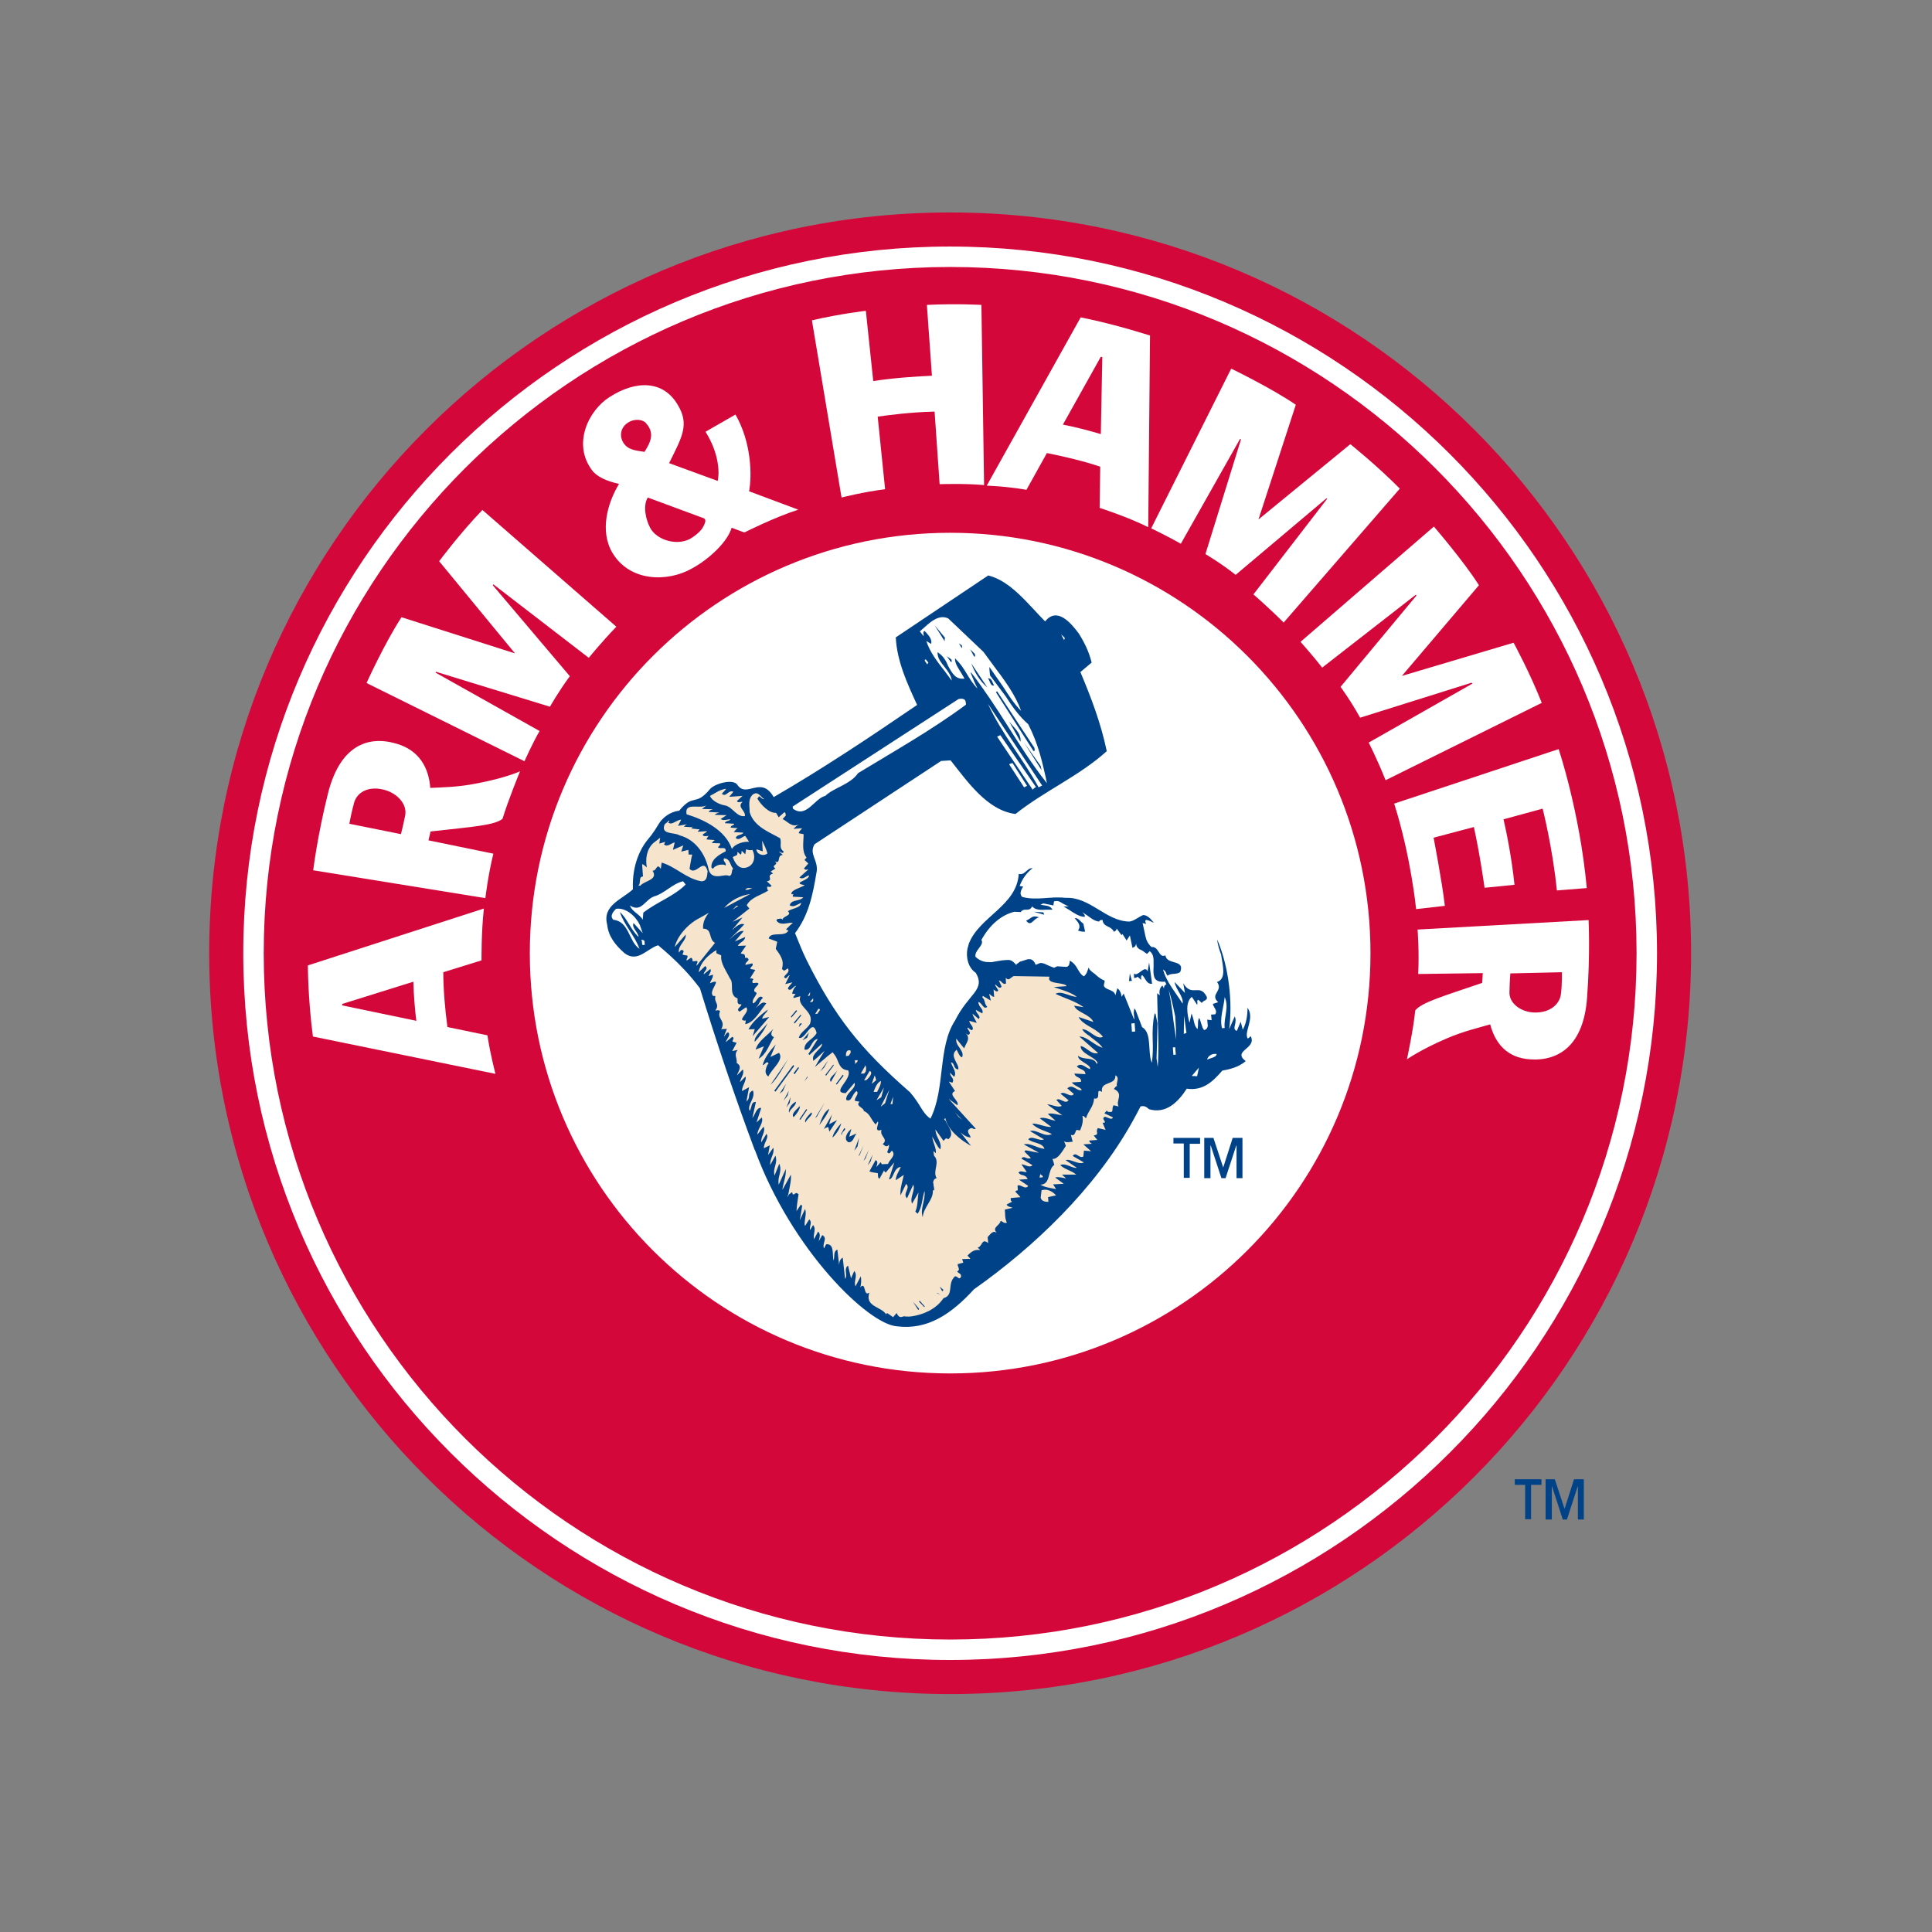
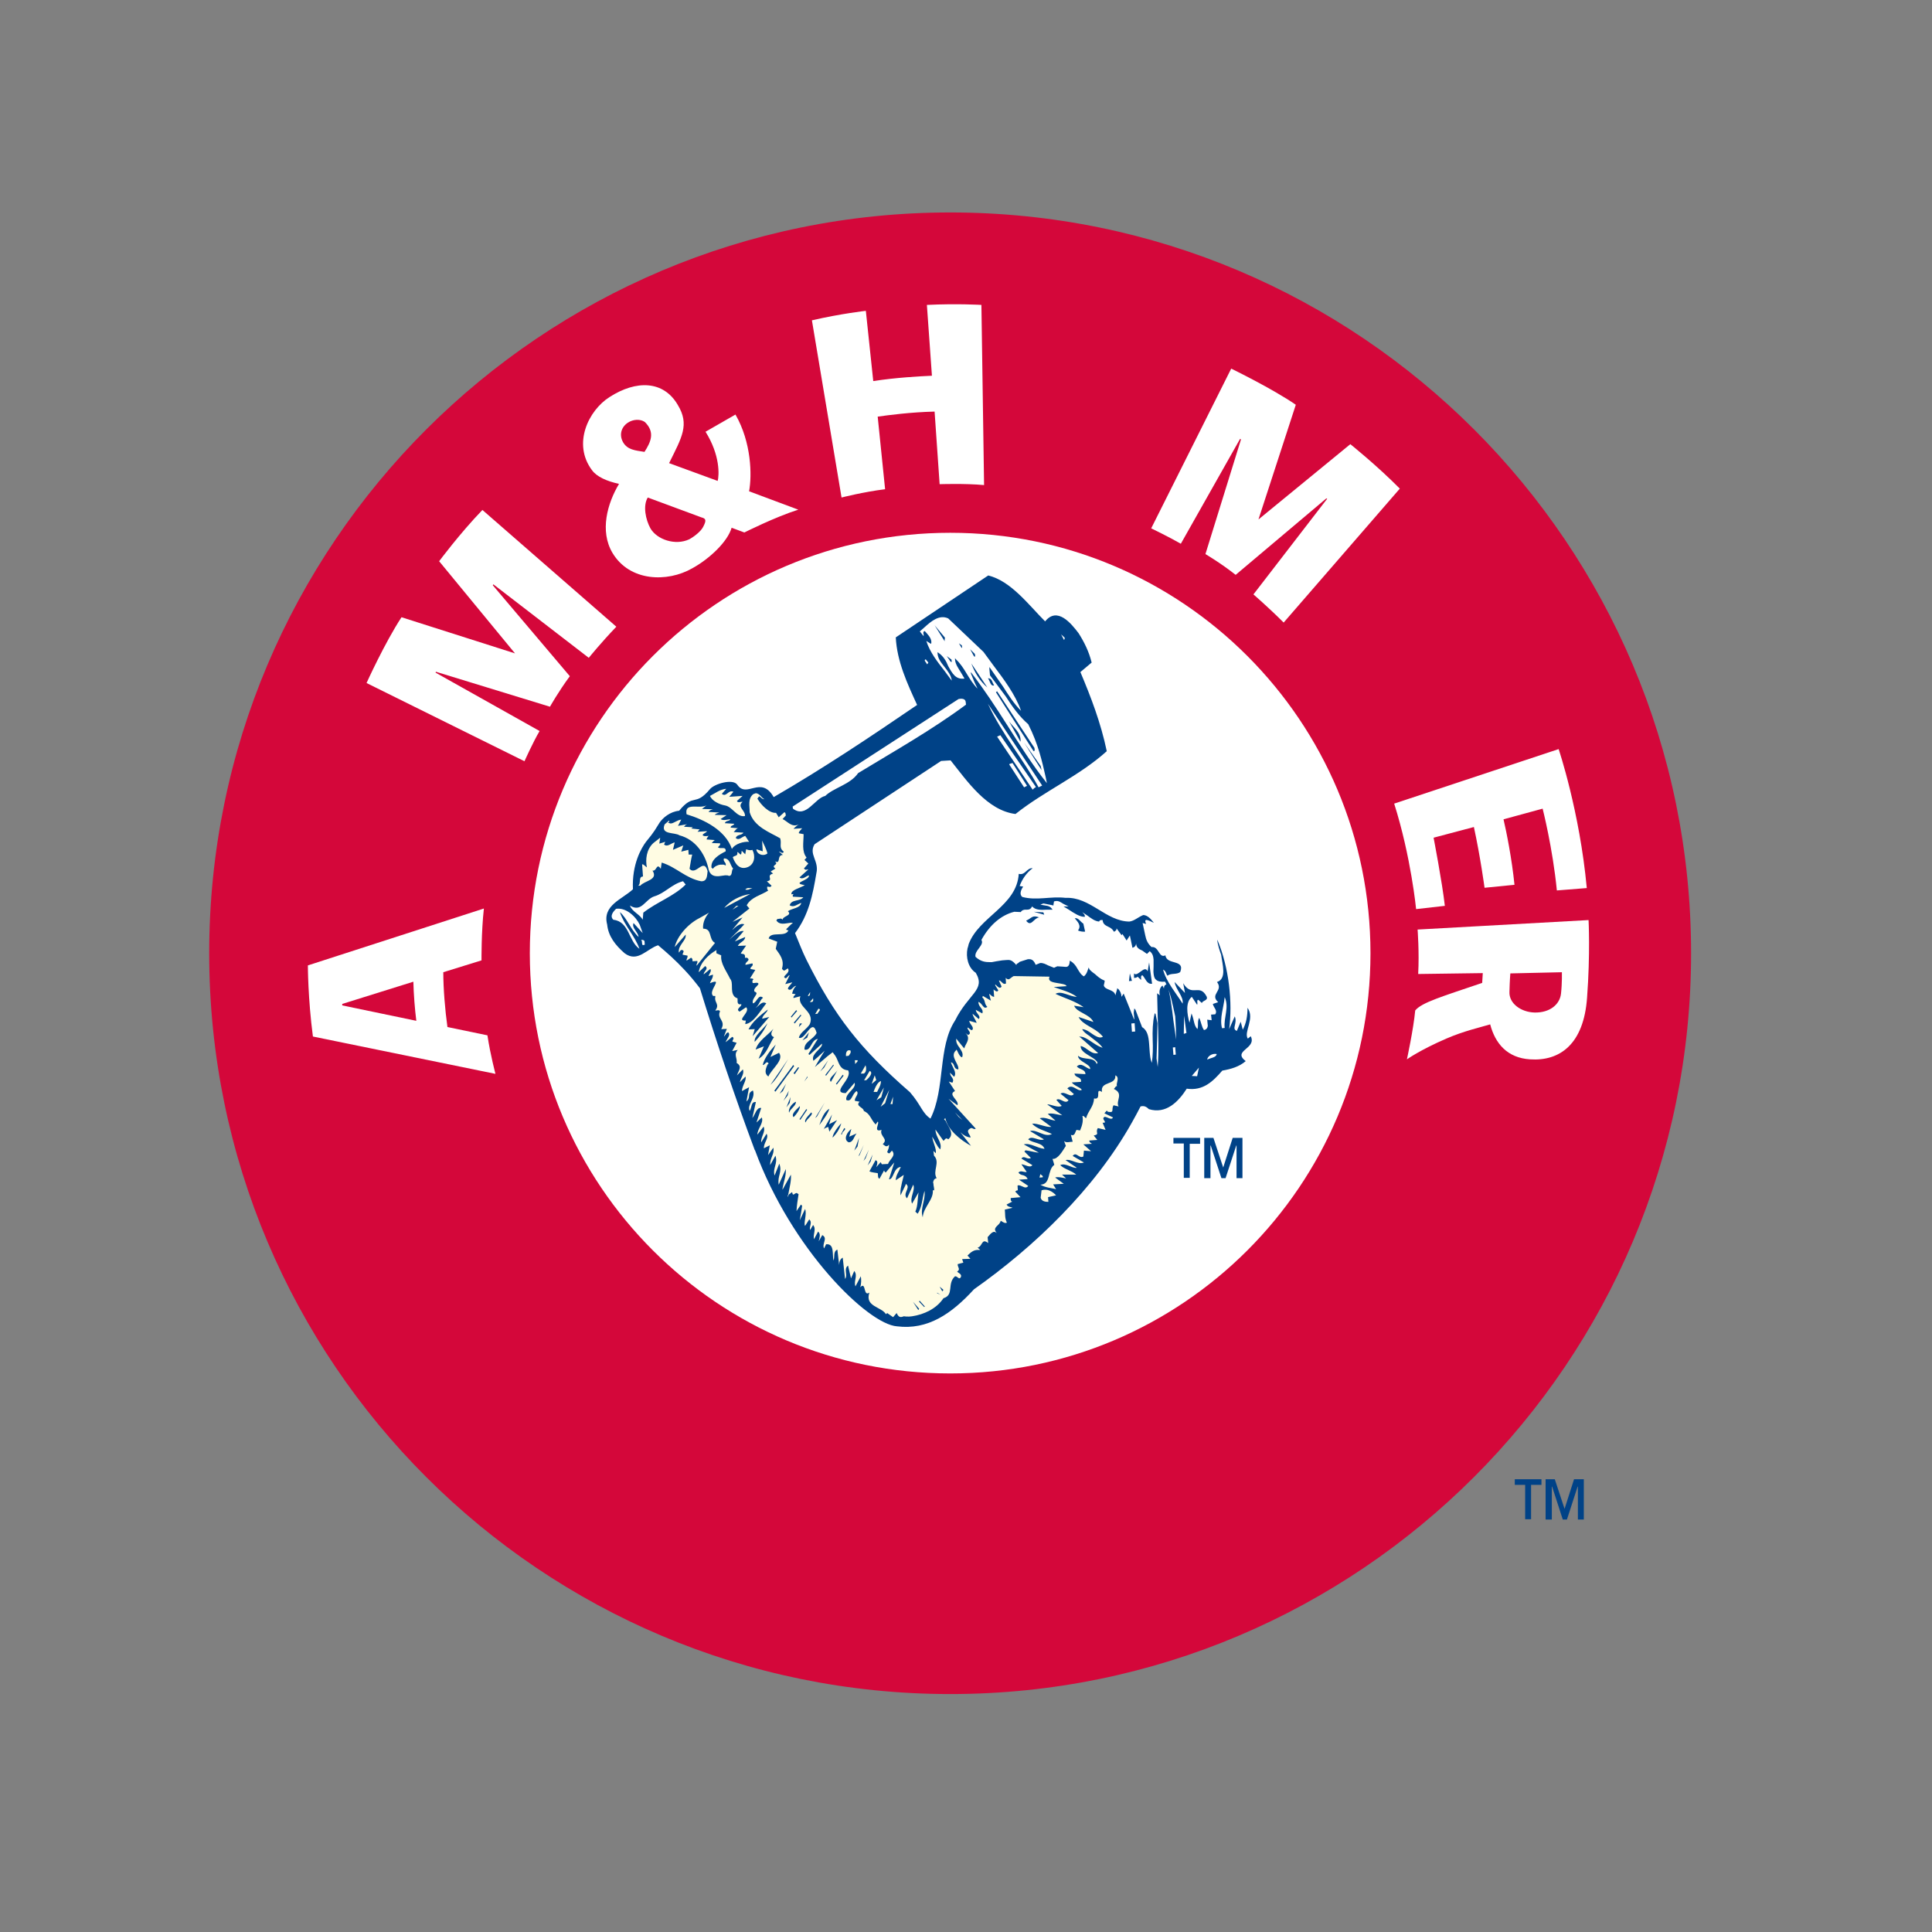
<svg xmlns="http://www.w3.org/2000/svg" xml:space="preserve" style="enable-background:new 0 0 652 652;" viewBox="0 0 652 652" y="0px" x="0px" id="layer" version="1.1">
  <rect x="0" y="0" width="652" height="652" fill="#808080" stroke="none" />
  <style type="text/css">
	.st0{fill:#D4073A;}
	.st1{fill:#FFFFFF;}
	.st2{fill:#FFFCE3;}
	.st3{fill:#F6E5CC;}
	.st4{fill:#004287;}
</style>
  <g>
    <g>
      <path d="M570.7,321.7c0,138-112,250-250,250c-138.1,0-250.1-111.9-250.1-250c0-138.1,112-250,250.1-250    C458.7,71.7,570.7,183.6,570.7,321.7" class="st0" />
      <path d="M462.5,321.7c0-78.3-63.5-141.9-141.8-141.9c-78.4,0-141.9,63.5-141.9,141.9c0,78.3,63.4,141.8,141.9,141.8    C399,463.5,462.5,400,462.5,321.7" class="st1" />
-       <path d="M320.7,553.3C192.9,553.3,89,449.4,89,321.7C89,194,192.9,90.1,320.7,90.1c127.7,0,231.6,103.9,231.6,231.6    C552.3,449.4,448.4,553.3,320.7,553.3 M320.6,83.2c-131.5,0-238.5,107-238.5,238.5c0,131.5,107,238.5,238.5,238.5    c131.5,0,238.6-106.9,238.6-238.5C559.2,190.2,452.1,83.2,320.6,83.2" class="st1" />
      <path d="M371.4,337.6c-6.9-7-14.3-8.8-16.6-9.4c-2.4-0.5-11.2-1.2-14.3-0.7c-3.1,0.4-7.7,1.8-8.5,3.9    c-0.6,1.7-1.3,4-3.2,6.2c-1.5,1.8-3.7,4.5-5.3,7.7c-3,4.5-3.6,10-4.3,16.1c-0.7,5.7-1,12.1-3.6,17.2l-1,2l-1.8-1.2    c-2-1.4-2.9-2.9-4-4.7l-3.3-4.6c-16.9-14.7-25.6-25.6-35.1-44.9l-3.7-8.8v-1c4.3-5.9,6.3-12.6,7.4-20c0.4-1.4,0-3.1-0.4-4.4    c-0.7-1.8-1.2-4-0.6-6.8c0,0,0-1.4,0-1.8c0-0.4-0.3-2-0.6-2.5c-0.5-0.8-3.5-4.2-6.4-6.4c-1.6-1.4-2.8-1.6-3.5-1.9l-1.8-0.2    l-0.9-0.9c-1.6-2.9-3.7-4.3-5.7-3.3c-2.2,1.1-5,0.7-5.7-0.3c-0.8-0.8-2.1-1.6-3.2-1.4c-2,0.1-4.4,0.9-5.2,1.8    c-2.7,3.2-4.4,4.1-6.3,4.3c-1.2,0.1-2.2,0.6-2.9,1.9l-0.8,1.6l-1.3,0.1c-2.7,0.3-4.2,1.9-4.8,3l-0.7,1.7l-4.4,5.3    c-1.2,1.7-4.3,7.5-3.9,15.4l0.7,0.8l4.7-1.8l6.5-3.2c0.1-0.3,3.8-1.4,5.7,1.4c1.1,2.4,2.1,3,5.4,5.8c1.7,1.3-11.3,11.2-11.3,11.2    l-1.4,4.6c3,2.5,4.1,3.6,7.1,6.8l5.6,6.7v0.3c5.7,18.6,11.9,36.9,18.5,54.5c12.3,33.2,37.4,57.7,46.3,58.3c8.5,1,14.4-1.5,23.2-11    c0,0,3.8-3.6,7.1-6c1.6-1.2,8.6-6.5,15.6-13c6.8-6.2,13.5-13.6,16.5-17.2c6-7.1,10.8-14.9,15.1-22.5c0,0,1.5-1.6,1.2-7.9    c-0.1-5.1-0.7-10-1.5-13C379,352.2,378.4,344.7,371.4,337.6" class="st2" />
-       <path d="M245.7,265.2h-0.2c-0.1,0-0.1,0-0.2,0c-2.1,0.2-4.5,0.9-5.3,1.8c-2.7,3.2-4.4,4.1-6.3,4.3    c-1.2,0.1-2.2,0.5-2.9,1.9l-0.8,1.6l-1.3,0.1c-2.7,0.3-4.2,2-4.9,3l-0.7,1.7l-4.4,5.3c-1.1,1.5-3.9,6.6-3.9,13.6v0.6    c0,0.4,0,0.9,0,1.3l0.7,0.8l4.7-1.8l6.5-3.3c0.1-0.1,0.9-0.5,2-0.5c1.2,0,2.6,0.4,3.6,1.8c1.1,2.4,2.1,3,5.4,5.8    c0.1,0.1,0.1,0.2,0.1,0.3c0,2.1-11.4,10.9-11.4,10.9l-1.4,4.6c3,2.5,4.1,3.7,7.1,6.8l5.6,6.7v0.3c5.7,18.6,11.9,36.9,18.5,54.5    c12.3,33.2,37.4,57.7,46.3,58.3c1.1,0.1,2.2,0.2,3.2,0.2h0.3c6.8,0,12.1-3.1,19.6-11.2c0,0,3.8-3.6,7.1-6c1.6-1.2,8.6-6.5,15.6-13    c6.8-6.2,13.5-13.6,16.5-17.2c6-7.1,10.8-14.9,15.1-22.5c0,0,1.3-1.4,1.3-6.6c0-0.4,0-0.9,0-1.3c-0.1-5.1-0.7-10-1.5-13    c-0.8-3.1-1.4-10.7-8.5-17.7c-6.9-7-14.3-8.8-16.6-9.4c-1.8-0.4-7.5-0.9-11.4-0.9c-1.2,0-2.2,0-2.9,0.1c-3.1,0.4-7.7,1.8-8.5,3.8    c-0.6,1.7-1.3,4-3.2,6.2c-1.5,1.8-3.7,4.5-5.3,7.7c-3,4.5-3.6,10-4.3,16.1c-0.7,5.7-1,12.1-3.6,17.2l-1,2l-1.8-1.2    c-2-1.4-2.9-2.9-4-4.7l-3.3-4.6c-16.9-14.7-25.6-25.6-35.1-44.9l-3.7-8.8v-1c4.3-5.9,6.3-12.6,7.4-20c0.1-0.4,0.1-0.9,0.1-1.3    c0-1.1-0.3-2.2-0.6-3.1c-0.5-1.2-0.9-2.6-0.9-4.2c0-0.8,0.1-1.6,0.3-2.6c0,0,0-1.4,0-1.8c0-0.4-0.3-2-0.6-2.5    c-0.5-0.8-3.5-4.3-6.4-6.4c-1.6-1.4-2.8-1.6-3.5-1.9l-1.8-0.2l-0.9-0.9c-1.3-2.3-2.8-3.6-4.3-3.6c-0.4,0-0.9,0.1-1.3,0.3    c-0.9,0.5-1.9,0.7-2.8,0.7c-1.3,0-2.5-0.4-2.9-1C247.8,265.9,246.7,265.3,245.7,265.2" class="st3" />
      <path d="M385.5,329.1c-0.7,0.3-0.3,1-0.4,1.6l-1.2-1.1c-0.3,0.4-0.8,0.4-1.2,0.4v-1.5c1.2,1.4,3.6-3.1,4.6-0.7l0.5-3    l1,7.2C386.9,332.2,386.6,330.1,385.5,329.1 M381,331.1l0.3-2.6l0.7,2.5L381,331.1z M363.8,314c1.3-1.7-0.3-3.1-1.1-4.1    c1.2-0.3,1.8,1.1,2.9,1.8l0.6,2.7C365.5,314.5,364.3,314.3,363.8,314 M348.9,307.7l3.2,0.2l0.3,0.8L348.9,307.7z M346.3,310.7    c2-0.9,2-2,4.4-1.1C348.7,309.9,348,313,346.3,310.7 M393.2,331.3c-1.5,0.1-2.5-0.1-3.1-0.7c-0.6-0.5-0.7-1.3-0.8-2.1    c-0.1-0.7,0-1.5,0-2.3c0-0.8,0-1.6,0-2.4c-0.1-1.2-0.4-2.1-1.3-2.8l-0.8,0.8l-0.1,0.1l-0.2-0.1l-1.4-1c-1.1-0.5-2-0.9-2.1-2.4v0v0    c-0.1,1-0.7,1.3-1.1,1.4l-0.2,0l0-0.3l-0.8-3.8c-0.3,0.5-1.1,1.7-1.1,1.7s-1.2-1.9-1.4-2.2l-0.3,0.4l-1.7-2.3l0,0.1v0.1    c0,0.3-0.2,0.6-0.5,0.7l-0.2,0.2l-0.2,0c-0.4-0.8-1.1-1.3-1.8-1.6c-1-0.5-1.9-0.9-2-2.3h-0.5c-0.4,0-0.5,0.2-0.7,0.5    c-1.4-0.1-2.7-1.1-3.9-2l-1.8-1.2l0.3,0.3c0.3,0.4,0.7,0.7,0.6,1.3c-1.7,0.1-3.7-1.3-5.4-2.4l-1.8-1.1h1l0.7,0l-1.8-0.9    c-0.8-0.5-1.6-1.1-2.6-0.9l-0.5,0.1v0l-0.2,1.2l0,0.2l-0.3-0.1l-1.5-0.3l-1.5-0.3c-0.2,0-0.6,0.2-1.1,0.4l1.7,0.3    c1,0.1,1.7,0.4,2.2,1.1l0.2,0.3h-2c-1.7,0.1-3.7,0.2-4.9-1.1c-0.5,1.1-1.3,1.1-2,1.1l-0.5,0c-0.5,0.1-1,0.2-1.3,0.8l-2.2-0.1    c-4.4,1.1-8.3,4.4-11.1,9.5c0.6,1-0.2,1.9-0.9,2.9c-0.7,0.9-1.3,1.8-1.1,2.8c1.8,1.7,3.5,1.8,4.9,1.8h0.6l1.6-0.3l1.9-0.3l1.2-0.1    c1.3-0.1,2-0.2,3.6,1.7c0-0.4,0.2-0.5,0.5-0.6l0.6-0.5l0.9-0.3l1.9-0.6l0.5,0c0.9,0,1.6,0.6,2.1,1.9l1.5-0.6    c1-0.1,1.9,0.4,2.7,0.8l2,0.8l1.1-0.5l1.6,0.1l1.3,0.1c0.6,0,1.2-0.3,1.3-1.8l0-0.3l0.2,0.1c1.1,0.6,1.8,1.5,2.4,2.6    c0.6,1,1.2,2.1,2.2,2.6c0.7-0.6,1-1.3,1.2-1.9l0.4-1.1l0.2,0.5c0,0.2,1,1.1,1.9,1.7c0.9,0.8,1.7,1.6,3.2,2.2l0.1,0.1    c0,0.4-0.3,1.5-0.3,1.5c0.1,0.8,1,1.2,1.8,1.5c0.9,0.4,1.9,0.7,2.1,1.9v0l0.6-2.1v-0.3l0.3,0.2c0.7,0.6,1.1,1.6,1.2,2.7l0.7-1.1    l1.7,4.2l1.8,4.5l0.1-0.1l-0.1-1.2l-0.1-0.9l0.2-1.5l0.4,0.5l2.1,5.5l0.1,0.3c1.8,1.1,2.2,3.1,2.4,5.7l0.2,2.8    c0.1,1.1,0.2,2.4,0.7,3.6c0.4-2.5,0.4-5.2,0.3-7.8c-0.1-2.9,0-5.9,0.6-8.6l0.2-0.4l0.2,0.4l0.6,3l-0.1,5.8l-0.2,6.1l0.4,2.9v-0.1    c0.4-5.2,0.2-10.9,0-16.5l-0.2-8.3l0.9,0.7v0l-0.1-0.7c-0.1-1.1,0.3-2.1,1-2.6l0.5,1v-0.1c0-0.8,0.4-1.3,1.1-1.3    c1.1,3.9,1.6,8.2,2.1,12.3l0.9,6.3v-0.1c0-2.5-0.1-5.1-0.3-7.7C395.7,338.9,395,334.8,393.2,331.3 M351.5,259.9l-0.3-1.4l-5.6-7.9    L351.5,259.9z M344.2,250l-3.7-6.6c1.5,2.1,4.2,3.9,3.9,6.9L344.2,250z M349.2,253.3l-0.1-0.9l-12.6-19.1l-0.4,0.3l12.7,19.9    L349.2,253.3z M333.4,228.9c1.5,0,1.4,1.5,2.1,2.4C334.2,231.7,334.1,229.7,333.4,228.9 M327.8,223.9l5.4,8.1    C330.7,229.9,328.9,226.9,327.8,223.9 M320.8,223.3l-1.3-1.9l1.6,1.2l0.1,0.8L320.8,223.3z M324.7,218.6l-0.1-0.8l-1-0.7l0.9,1.5    L324.7,218.6z M318.8,216.4l-3.4-5.4l3.5,4.2l-0.1,0.6V216.4z M312.1,211.6l-1.7,1.5c0-0.1,0.8,1,1.3,1.6v-0.6l-0.1-0.4    c0-0.3,0-0.6,0.4-0.7l0-0.1l0.2,0.2c0.6,0.7,2,2,2.1,3.4v0.4l-0.1,0.4c0,0-1.1-0.7-1.6-1c1.2,3.8,3.8,7.1,6.3,10.3    c0,0,1.5,2.1,2.3,3.1c-0.2-1.8-1.4-3.3-2.5-4.7c-1.2-1.5-2.2-2.8-2.3-4.5l0-0.4l0.3,0.2c1.6,1.1,2.6,2.7,3.3,4.5    c1.4,2.5,2.5,4.6,5.5,4.2l-1.3-2.2c-0.8-1.3-1.8-2.7-1.9-4.2l0-0.5l0.3,0.4c1.5,1.4,2.6,3.1,3.6,4.8c1.1,1.8,2.2,3.6,3.7,5.1    l-1-2.1l-1.2-2.9l-0.1-0.6l0.4,0.5c4.2,5.5,7.9,11.1,11.9,17.4c4.2,6.6,8.4,13.3,13.4,19.6v0l-0.4-2c-1.2-5.3-2.5-11.2-5.9-17.9    c-3-2.6-5.3-5.8-7.6-9.4l-5.3-7.1l-0.2-2.1v-0.7l4.6,6.6c1.8,2.8,3.6,5.7,6.1,8.2v0c-2-5.6-5.8-10.6-9.4-15.4l-3.3-4.5L320,208.7    C317,207.3,314.2,209.7,312.1,211.6 M329.1,221.6l-0.1-0.9l-1.6-1.6l1.3,2.4L329.1,221.6z M265.3,365.7l-2.2,3.4l1.1-0.9    L265.3,365.7z M266.2,368.1l-1.8,3.4l1.4-1.8L266.2,368.1z M260,366.1c2.4-2.1,4.5-6.4,6-8.7L260,366.1z M267.7,359.4l-6.4,8.7    l0.4,0.3l6.3-8.6L267.7,359.4z M268.2,362.5l1.5-2.2l-0.4-0.1l-1.5,2L268.2,362.5z M266.8,370.2l-1.4,3.5l1.1-1.5L266.8,370.2z     M267.1,343.4l-0.2-0.3l1.8-2.2l0.3,0.3L267.1,343.4z M261.2,350c-1.4-0.5-0.9-1.7-0.2-2.8c-1.8,2.1-5.1,4-6,7l2.8-1.1l-1.8,4.2    C258.8,355.7,259.5,352.5,261.2,350 M259.6,343.2l-2.4,0.6c0.2-1.3,1.6-1.9,1.9-3.1c-2.4,1.8-5.3,4.2-6.5,6.7l2.1-0.1l-0.7,2.4    L259.6,343.2z M259.3,363.3c-1.4-1-1-2.4-0.3-4l0.4-0.4c-0.8-1.2-1.2,0.6-2,0.5c0.6-2.5,2.6-5,4.4-6.9l-1.8,4.2l2.9-1.4    C264.7,357.7,260.5,360.6,259.3,363.3 M259,345.3c-1,2.3-2.5,4.4-4.3,6.3C254.3,349.7,257.5,347.4,259,345.3 M279.8,379.4l1-3.3    l-2.9,5.1c0.3-0.5,0.9-0.6,1.6-0.9l0.4,1.6l2.6-3.9L279.8,379.4z M275.1,377.3l0.6-0.5l2.6-4.7L275.1,377.3z M279.9,374.2    c-0.7,2-2.3,4-3.4,5.5C277.2,377.7,278.1,375.1,279.9,374.2 M279.5,357.8l-2.7,3.8l1.3-1.3L279.5,357.8z M284.2,382.8h-0.4    l1.1-2.1C286,381.1,283.9,382,284.2,382.8 M268.2,345.4l2.2-2.7l-0.2-0.3l-2.3,2.7L268.2,345.4z M281,383.9c1.4-1.4,2.4-3,2.9-4.8    C282.7,380.3,280.9,382.8,281,383.9 M266.3,375.5c-0.4-1.2,0.9-3.1,2.3-3.7C268.7,373.2,266.7,374.1,266.3,375.5 M267.8,377    c-1-1.1,1.3-2.8,2.1-3.7C270.2,373.9,268.9,376,267.8,377 M272.1,374.3l-2.3,3.4l0.3,0.2l2.3-3.4L272.1,374.3z M278.5,362.8    l2.7-3.5l0.2,0.2l-2.6,3.5L278.5,362.8z M282.6,361.2c-0.8,1.4-1.4,2.6-2.2,3.9C279.3,364,281.8,362.5,282.6,361.2 M271.9,378.8    c0.2-1.2,2.8-2.6,1.9-3.4C272.9,376.4,271.1,378.1,271.9,378.8 M282.4,366l2.3-3l-0.3-0.3l-2.3,3.1L282.4,366z M293.2,388    l-1.1,2.9l-0.7,0.9L293.2,388z M310.1,439.2l1.8,1.9l0.2-0.2l-1.7-1.9L310.1,439.2z M308.1,439.3l2.1,2.4l-0.3,0.4L308.1,439.3z     M318,435.8l0.4-0.5l-1.3-1.1L318,435.8z M269.9,345.4l0.8,0l-1.1,1.2L269.9,345.4z M316.4,436.3l1,0.7l-1.3-0.7L316.4,436.3z     M293.8,392l-1,1.3l1.7-3.7L293.8,392z M289.4,386.9l-1.1,1.4l1.6-4.3L289.4,386.9z M273,348.4l-2.2,2.7l1.6-0.9L273,348.4z     M272.5,363.6l-1.1,1.4l1.1-1.8V363.6z M413.3,336.5c-0.3,3.4-1.8,7.1-0.9,10.5l0.9-0.1C412.9,343.4,414.9,340,413.3,336.5     M410.6,355.7c-1.6-0.3-3.1,0.8-3.2,1.9C408.5,357,410.5,356.9,410.6,355.7 M404.6,360.3l-2.4,2.8l1.8,0.1L404.6,360.3z     M400.4,348.6l-0.8-5.8l-0.1,6.1L400.4,348.6z M396.6,353.4l-0.8,0.1l0.2,2.5l0.8-0.1L396.6,353.4z M382.9,345.3l-1.1,0.1l0.2,2.8    l1.1-0.1L382.9,345.3z M375.9,367.5c0.4-0.4,0.6-1,1.1-1c-0.6-0.6,1.1-2.9-0.6-3.6c0.3,3.5-5.2,1.8-4.5,5.6    c-2.6-1.6,0.1,2.8-2.7,2.2c-0.1,2.8-1.9,4-2.7,6.7c-0.4-0.3-0.7-0.9-1.2-0.8c0.3,1.6,0,3-0.8,4.9l-1.2-0.2    c-0.5,0.7-0.5,2.2-1.9,1.7l0.6,2.3c-1,0-2.1,0.5-2.9-0.2l0.6,1.6c-1.1,1.7-2.7,4.6-4.5,4.4l0.6,2c-2.5,1.8-1,6.6-4.7,6.7    c1.7,1,3.6,1.1,5.3,1.5l-1-1.6l3.6-0.2l-2.9-2.1c0.9-0.5,4.2,0.5,3.6,0.2l-1.3-1.2l4.8,0c-1.6-1.4-4-1.8-5.4-3.2    c1.8-0.9,4.1,1.2,5.6,0.9l-3.8-2.6c1.9-0.5,4.2,1.7,6.2,0.8l-3.8-2.2c1.2-1.6,2.1,1,3.6,0.2l0.2-2l2.4,0.2l-2.6-2.3l2.9-0.2    c-0.3-0.3-0.9-0.4-0.9-1.1l2.7-0.2l-1.2-1.5c2.2-0.4,0.4-1,1.4-2.5l2.6,0.6l-1-2.4c2.1,0.1-0.8-1.3,0.7-2c0.9,0,2.3,1.3,2.8,0.2    l-2.9-1.4l0.8-0.9l0.4,0.4c2.4,0.4,1-0.8,1.9-2.2l1.7,0.4C376.4,371.5,379.4,369.1,375.9,367.5 M356.4,403.4    c-1.1-1.2-2.9-2.4-4.9-1.7l-0.3,2.5c0.3,1.2,1.5,1.4,2.6,1.4l-0.1-1.6L356.4,403.4z M351.1,396.2l-0.3,1.2l1.1-0.1    C352.1,396.7,351.3,396.6,351.1,396.2 M323.5,376.9l1.3,1.1l-2.5-2.6L323.5,376.9z M259,288c-0.4-1.5-1.1-2.8-1.8-4.3l0.2,3.6    l-2.1-0.7l0,0.4C255.9,288.7,258,288.9,259,288 M348.4,393.2l-3.7-2.2c0.9-1.3,1.8,0.5,3.2-0.2l-2.2-2.2l0.4-0.4    c1.5,0.2,3.7,0.8,4.5,0.8l-5.1-2.8c2.2-0.6,4.5,1.3,7,1.5c-0.8-2.2-3.8-1.8-5.5-3.2c1.2-1.5,3.7,0.8,5.3,0l-4.7-2.8    c2.3-0.7,4.9,2.3,7.4,1c-2.3-1.1-5.1-1.7-6.7-3.5c1.8-0.2,4.6,1.3,6.5,1.1l-3.9-2.9c1.6-0.6,3.5,0.6,5.3,0.8l-2.6-2.3    c1.4-0.4,3.3,0.3,4.9,0.5l-5.1-3.7c1.2-0.1,3.7,1.3,4.9,0.5l-1.8-2c1.2-1,3,1.7,4.1,0.1l-2.7-2.2c1.4-1.1,3.4,1.6,4.5,0.1    l-2.2-1.9c1.8-1.8,3.4,1.3,4.9,0.5c-0.7-1-2.5-1.3-3.4-2.5l3.1-0.2c0.3-1.8-1.9-1.2-2.2-2.8l3.7,0.2c0-1.7-2-1.5-2.9-2.6    c1.6-1.5,2.9,0.5,4.5,0.9c0.3-1.7-4.1-2.5-4.1-4.5c2,1.6,5.5,0.2,6.3,2.8l0.3-0.5c-1.1-2.1-5.8-3-5.7-5.6c2.1,0.4,3.5,3,5.9,2.4    l-5.9-5.2l-0.5-0.4c0.5,0,1.1,0.1,1.6,0.3c2,0.8,4,2.8,6.3,3.5c-0.9-1.4-2.6-2.5-4.1-3.7l-0.2-0.2c-1.2-0.8-2.1-1.4-2.6-2.4    c1.8,0.1,3.2,1.7,4.7,2.4c0.7,0.4,1.5,0.6,2.3,0.2l-0.3-0.4l-0.2-0.2c-2.4-2.6-6.4-3.4-7.7-6.1l5,1.7c-1.2-2.7-5.7-3.2-6.5-5.5    l3.2,0.5c-2.9-2.1-6.4-3-9.5-4.5c2-1.2,4.8,1,7.2,1c-2.3-1.7-5.1-2.3-7.8-3.3l4.4-0.3l-0.4-0.4c-1.9-0.9-6.5-0.4-5.4-2.8    l-12.1-0.2c-1.1,0.5-1.6,1.8-2.7,0.6l0.1,1.9c-1.2,0.6-1.5-1.1-2.4-1l0.9,2c-0.7,1.6-2.5-1.7-2.1-0.3l1,1.6    c-0.4,0.9-1.2,0-1.6-0.3l0.2,2.5c-0.8,0-1.2-0.8-1.7-1l0.6,2.3l-2.7-1.6l-0.2,0.5c1.1,0.9,0.6,2.2,1.7,3.2c-1.4,1-1.5-1.1-3-1.7    c-0.1,1.8,1.9,2.3,1.3,3.9l-2.2-1.2c0.1,1.3,1.9,2.1,1,3.1l-2.1-1.8c0.2,1.1,1,1.9,1.4,3.1l-2.5-0.7c0.1,1.2,1.8,2.1,1,3.1    c-0.6,0.3-1.6-1.4-1.6-0.6c0.2,0.8,1.6,1.6,0.2,2.3l-0.9-0.7c1.7,1.6,0.6,3-0.1,4.4l-0.3,0.8l-0.6-0.7l-2.1-2.6    c-0.1,1.1,0.2,1.7,0.7,2.5l0.3,0.4c0.7,1.2,1.5,2,1,3.4c-1.2-0.1-1.8-3.4-2.1-2.3c-2.2,2,1.2,4.6,0.8,6.4c-1.9-0.2-0.9-2-2.5-2.4    c0.6,1.9,2.1,3.4,1.1,4.9l-1.4-1.4c0,1.5,1.7,1.9,0.8,3.4l-1.2-0.4l2.1,3.2c-2.7,1.2,1.6,3.2,0.8,4.8l-3-2.2l9.2,10.1    c-0.7,0.4-1-0.3-1.6-0.2c-2.3,1,0,2.3-0.2,3.2c-1.3-0.2-2.4-0.8-3.4-1.8l3.6,4.6c-3.6-2-7.8-5.3-8.7-9.4l-0.4,0.5l0.5,0.4    c0.7,1.9,3.3,4.4,0.9,6.3l-0.4-0.3c-0.7-0.1-0.8,0.6-1.2,0.8l-2.7-3.8c0,2.6,2.4,4.3,1.6,6.7c-1.2-1.2-1.8-2.9-2.7-4.3    c0.2,2,1.5,4,1.2,5.6l-0.8-0.8l0.2,1.6c2.2,2.3-0.6,5.2,0.9,7.6c-0.9,0.2-1.1,0.8-1.2,1.5l0.1,0.3c0,0.9,0.4,1.8,0.2,2.3l-0.4,0    c0.3,3.2-3.2,5.7-3.4,9.1c-1-2.9,1-5.7,0.6-8.9c-0.8,2.6-0.8,5.4-2.3,7.7l-0.8-0.7c0.9-2,0.7-4.3,1.1-6.5l-2.2,3.8    c-0.9-2.1,1.2-4.5,0.4-6.4l-2.1,4.6c-1.6-1.5,1.1-3.4-0.1-4.6l-0.3-0.3l-0.1,0.4l-1.7,3.5c-0.1-1,0-2.2,0.3-3.4    c0.2-1.2,0.6-2.3,0.8-3.5l-2.7,1.8c0-1.7,1.1-3,1.7-4.5c-2.6,0.3-2.3,4.2-4,4.2l1.8-5.7l-2.9,3.4c-0.2-0.2-0.6-0.4-0.5-0.8    l-1.6,2.9c-0.7-0.3-0.4-1.3-0.6-1.9c-1-0.2-2-0.2-2.8-0.6l2.1-3.8l0.5,0.4c0.2,0.8-0.1,1.4-0.3,2l1.5-1.7l0.4,0.7l2.1-0.1    c0.4-1.5,2.9-2.8,1.3-4.5l-0.8,0.9c-0.4,0.1-0.6-0.2-0.8-0.4c0.3-0.8,0.7-1.5,0.6-2.5l-0.4,0.4c-0.7,0.4-1.1-0.2-1.7-0.6    c2.1-1.8-1.2-2.6-0.4-4.8c-3,1-0.5-2.4-1.3-2.8l-0.7,1c-1.8-2-1.8-3.6-4-4.6c0-1.2-3-1.6-1.4-3.1l-1.6-0.3    c-0.2-1.2,1.6-2.3,0.6-3.3c-1.6,0.9-1.6,3.9-3.5,3c-0.4-2.3,3.5-3.8,2.8-5.8l-3,3.5c-5.2-0.1,2.5-4.8,0.8-7.7    c-3.1-0.2-3.1-3.1-4.3-4.9l-0.9-1.2l-1.8,1.4l-4.2,3.6l2-3.4l1.3-2.1l-2.4,2.2l-1.4,1.2c-0.1-0.4-0.2-0.7-0.1-1.2    c0.3-1.7,3.3-3.3,3-4.6l-4.2,3.8l-0.4-0.3l3.2-5.1c-2.4,0.3-2.2,4.2-4.5,3.6c-0.2-2.7,2.9-3.3,4.1-5.6c-1.5-5.6-3.8,2.6-6,1.6    c0.4-1.8,2.6-2.8,3.7-4.6c1.8-4.4-4.5-5.7-3.2-9.4l-2.3,0.6c-0.2-0.6,0.5-0.9,0.7-1.3l-1.2-0.2l0.2-0.6l0-0.1    c0.3-0.7,0.5-1.3,1.2-1.9c-1.1,0-1.7,2.1-2.8,1c0.1-0.8,1-1.4,1.5-2.2l-2.4,0.6l1.5-3c-0.7,0-1.1,1.8-1.9,0.6    c0.4-0.9,2.1-1.6,1.3-2.9c-0.8,0.3-1.2,1.4-2,0.1c0.9-3-0.8-4.8-2.1-6.7l0.5-2.4l-2.9-1.1c0.7-2.6,5.7-0.2,6.7-2.8    c-0.4,0.1-0.6-0.1-0.8-0.3l1.5-1.5l0.8-0.7h-0.4l-0.4,0c-1.8,0.2-3.7,0.9-4.8-0.8l0.4-0.5l0.1,0h0.3l0.5-0.1h0.2    c0.2,0,0.4,0.1,0.6,0.4c0-1.3,3.4-1.4,1.8-2.9c1.4-1,4.2-1,4.5-2.8c-1.3,0.4-2.5,1.7-3.9,0.8c0.6-2.1,3.4-1.2,4.6-2.7l-3.5-0.2    c-0.2-0.4,0-0.5,0.2-0.9l-0.7,0.1c-0.3-1.5,3-2.1,4.5-3.1c-4.8-0.8,1.7-1.5,1.4-3.3c-1,0.2-2,1.6-3.2,0.7l3-2.7h-0.1l-0.7,0.1    l-0.2,0l-0.5-0.4l1.5-1.7l-1.3-1.2l0.7-0.8c-1.7-2.1-1-5.1-1-7.9l-1.6-0.3c-0.1-0.6,0.7-1.1,1.1-1.7l-2.9,0.2    c0.2-0.3,1.4-1.3,1.8-1.5c-2.4,1.2-3.9-1.1-5.5-1.8l1.1-1.2c-0.1-0.4,0-1-0.5-1.1l-1.9,1.7l-0.9-1.5c-2.3,0.2-5.1-2.7-6.3-4.8    l0.6-0.8c0.6,0.3,1,1.1,1.8,1c-0.9-0.3-1.7-2.1-3-2l-0.8,0.3c-1.9,1.6-1.2,3.9-1.2,6.1c1.5,5,6.9,6.8,10.3,8.8    c0.6,1.9-0.6,3.1,1.2,4.5c-0.3,0.9-1,0.1-1.4,0l-0.2,0l1.3,1.1c-1.9,0.1-0.9,2.4-2,2.4l-0.7-0.2c1.6,1.2-1.6,1.2,0.2,2.4l-1.6,1    l0.8,0.7c-2.6,0.7,0.4,2.2-2.1,2.6l1.6,1.5l-0.4,0.4h-0.3l-0.6-0.1l-0.2,0.1c0,0.5,0,1,0.4,1.2c-2.4,1.6-5.8,2.2-7.3,5l0.9,1.1    l-5.7,4.5l3.4-1.5l-3.4,4.1h0.1c0.8-0.8,1.9-1.7,3-1.9c0.3,0,0.6,0,0.9,0.1l-1.4,1.5l-3.7,3.7c1.5-1.2,3.2-3.2,4.9-2.9l-3,3.5    l3.5-1.5c-0.2,1.6-1.8,1.6-2.5,3l2.8-0.1l-1.8,2.6c0.3,0.4,1.7-0.2,1.4,1.5l0.7,0c1.5,0.9-0.8,1.4-0.5,2.4l2.3-0.5    c0.6,0.9-0.9,1.2-0.6,1.9l1.6,0.3l-1.8,2.9c0.4,0,0.9-0.1,1.2,0.3c-0.5,0.3-0.4,0.8-0.3,1.2c0.7,0.2,1.6-0.4,2,0.3    c-0.4,0.9-1.8,1.5-1.4,2.6c0.8,0.3,0.8,0.6,0.6,1c-0.4,0.8-1.5,1.9-1.1,3c1.3-0.2,1.8-3.3,3.4-1.9c-1.2,1-1.2,2.4-2.5,3.4    c1.1-0.5,2.1-2.5,3.6-1.5c-2,2.5-4.3,6.7-7.1,7l0.2-1.2c-3.6,0.2,1.8-2.9,0.1-4.5l-2.2,1.5c-1.5-0.9,0.7-1.6,0.6-2.5l-0.8,0    c-0.7-0.4-0.4-1.2-0.5-2c-0.6-0.2-1-0.5-1.2-0.8c-1.3-1.7-0.1-4.5-1.3-5.8c-1.3-2.7-3.3-5.2-3-7.9l-1.6-0.7c0-0.5-0.2-1,0.2-1.2    c-2.9,1.6-5.7,4.3-6.2,7.6l2.2-2.1c1.3,1-0.6,1.8-0.5,2.8l2.2-1.8c0.6,0.6-0.4,1.7-0.6,2.4l1.5-0.5c0.1,1.1-0.7,1.9-1,2.9    c4.9-2.1-0.9,2.7,1.1,4.3l0.7,0v0.4c-0.4,1.8,1.6,2.4,0,4.5c0.5,0.1,1.3-0.4,1.6,0.3c-1.2,2.5,2.1,3.1,0.4,6l1.9-0.1l-1,2.6    c0.6-0.5,0.8-1.4,1.5-1.4c0.9,1-0.6,2.2-0.9,3.3l2.2-1.8c1,0.4,0,1.1,0.1,1.6l1.4,0.4l-1.5,2.8l1.9-0.4c-1.5,1.6-0.1,2.8-0.4,4.4    c2,1.2,0.7,2.5,0.1,4.2l2-2c0.6,1.4-0.7,2.8-1,4.3l1.9-1.9c0.4,1.4-1.2,3.1-1.2,4.9l2.4-1.3l-0.9,4.8c1.7-1.4,0-2.7,2.2-3.7    c1,2.6-2.1,4.8-1.1,6.9c0.8-1.2,0.4-3.2,2.1-3l-1.2,5.4c1-1.2,1.4-3.7,3-3.4l-1.6,4.9l1.8-1.7c0.7,1.9-1.5,3.8-1.5,5.8l2.1-2.7    c0.8,1.7-1,3.4-0.8,5.3l1.8-2.9c0.9,1.5-1,3-0.9,4.9l2-1l-0.6,3.3l1.8-2.5c0.4,2.3-1.1,3.2-1.1,5.9l1.8-3.2c0.9,2.7-1,4.1-0.3,6.7    l1.6-4c1.1,2.9-0.7,4-0.2,7.1l2.4-5.3c0.1,2.5-0.6,3.7-1.1,6.5v0.5l0.2-0.4l2.6-4.7c0.2,1.9-0.4,4.1-0.8,6.3    c-0.2,1-0.2,0.3-0.3,1.3c0.6-1,0-0.7,1-1.3c0,0,0.6-0.7,0.6-0.1c0.2,1.2,0.9-0.1,1.5,0l0.6,0.4c-0.3,1.9-0.6,3.8-0.7,5.7l1.5-2.2    l0.4,0.4c-0.2,1.6-0.5,3.3-0.8,4.9l1.8-3.8c0.7,1.7-0.6,4.8,0,5.7l1.4-2.2c1.2,1.1-0.1,2.3,0.3,3.6l1-1.7c1.2,1.4-0.1,3,0.3,4.8    l1.4-2.6c1,0.9,0.4,2.2,0.2,3.3l1.2-2.1c2,1.1-0.2,2.8,0.6,4.5l0.7-1.4c2.9-0.3,2,3.5,2.5,5.5c0.5-1.2-0.2-3.1,1.3-3.7l0.6,5.2    c0-1,0.3-2,1.2-2.5l0.8,7.2c1-1.3-0.6-3.4,1-4.5l1,4.3c0.4-0.9,0.7-1.6,1.1-2.5c1.3,1.7-0.3,3.3,0.4,5.2l1.8-3.4    c0.2,0.9,0.2,2.6-0.2,3.7c0.3-0.3,0.6-0.5,0.8-0.5c1,0,0.5,3.6,2.3,2.3c-1.6,4.8,4,4.7,5.6,7.3l0.4-0.4l2,1.4l1.2-1.4    c0.7,1.6,1.4,1.5,2.4,1.1c0.5,0.1,1.1,0.1,1.8,0.1l1-0.1c4-0.6,8.2-2.5,10.6-6.1c3.7-1.1,1.1-4.9,3.9-7.4l0.1,0    c0.8,0,1.3,1.4,1.9,0.2c0.3-1-0.8-1.2-1.3-1.8c1.3-0.7,0.1-1.5,0.2-2.5l1.9-0.5l-0.4-1.2l2.8-0.1l-1-1.1c1.3-1.3,2.2-1.9,3.6-1.9    l0.7,0l-0.9-0.8c1.2-0.1,1.4-2,2.3-2.1c0.3,0,0.7,0.1,1.3,0.6l-0.2-2c0.4-0.4,1.2-1.6,2.1-1.8c0.3,0,0.6,0.1,1,0.4    c-1.8-2,1-2.4,1.3-4.1c0.5,0.1,1,0.8,1.8,0.7l0.3-0.1c-0.8-1.7-0.5-2.9-0.7-4.4l2.6-0.6c-0.7-0.4-1.5-0.2-2-1.1l1.9-1    c-0.6-0.2-0.5-0.7-0.5-1.2l3.3-0.3l-1.8-1.9l0.6-0.4h0.3l-0.1-1.6l0.2-0.1c1-0.1,1.9,0.9,2.7,0.7c0.2,0,0.5-0.2,0.7-0.5l-3.1-2.1    l2.9-0.2c-0.3-0.8-0.9-1.1-1.5-1.3c-0.6-0.1-1.2-0.3-1.6-0.9c0.8-0.9,1.8,0,2.8-0.2l-1.8-2.6C346,393,347.6,394.3,348.4,393.2     M235.1,325.9l6.2-7.7c-2.3-1.2-0.8-4.8-4-4.8c-0.3-2.3,1.2-4.6,2-5.4l-3.2,1.8c-4,2-7.6,6.2-8.4,9.8l3.7-4.2    c0.3,2.1-2.7,3.5-2.3,6.1c0.3-0.3,0.5-1,1.1-0.9c1.1,0.3,0,1.1,0.2,1.6l1.6,0.3c0.2,0.7-0.4,1-0.3,1.7l1.5-1    c0.6,0.3,0.5,0.8,0.5,1.2l1.6-0.1C235.6,324.9,234.9,325.3,235.1,325.9 M231.4,298.5l-0.9-1.1c-3.7,0.9-6.2,4.1-9.7,5.1    c-3.1,1-4.3,5.6-8.2,3.1c0.6,2,3.4,3,4.3,4.8l0.2-2.4C221.7,304.4,227.4,302.5,231.4,298.5 M217.5,317.6c-0.3-0.5-0.8-0.4-1.2-0.4    c0.8,0.4-0.2,2.3,1.3,1.6L217.5,317.6z M209.2,307.8c2.5,2.2,3.6,5.9,6.3,8.4c-0.2-1.8-2.4-3-1.7-4.7l3.1,3.4l-1-2.8    c-1.3-2.8-4.6-5.9-8-5.4c-0.8,0.8-2.3,2.4-0.9,3.7c5.4,0.6,5.1,7.3,8.8,9.8C214.2,315.7,210.6,312.2,209.2,307.8 M215.3,298.9    l0.8,0c1.3-1.7,6.2-1.9,4.1-5.1c1.5,0.3,1.3-2.8,2.8-0.6l0.3-2.1c4.9,1.5,8.1,5.3,13.3,6.3c2.1,0.1,2-1.9,2.2-3.4    c-1.3-4.8-3.9,1.7-6.1-0.8c0.3-1.6,0.5-3.2,0.9-4.8l-1.2,0l-0.1-1.6l-2.4,0.6l0.7-2.1l-3.5,1.5l0.6-2.5c-1.2,0.2-2.4,1.7-3.6,0.7    l0.4-0.9l-2,0.6l0.3-2l-2.3,1.8c-2.4,2.2-2.7,5.6-2.2,8.2c-0.6-0.3-1-1.1-1.6-1l0.3,4.1C215.3,295.8,216.5,298.4,215.3,298.9     M229.3,281.9c5.4,1.4,8.6,6.3,9.7,10.9c0.4,2.4,1.7,2.9,3.1,2.9l0.4,0c0.7-0.1,1.4-0.2,2.2-0.3h0.3c0.4,0,0.7,0,1,0.2    c1.3-0.1,0.7-1.7,1.4-2.5c-1-1-1-3.5-3.1-3.4c-0.4,1.1,0.9,1.3,0.6,2.4c-0.3-0.2-0.8-0.4-1.2-0.3l-0.6,0c-1,0.1-2.1,0.7-2.5,1.4    l-0.5-0.4c-0.3-2.8,2.8-4.5,4.8-5.5c0.1-1.1-0.5-1.1-1.2-1.1c-0.6,0-1.1,0.1-1.4-0.3c0.3-0.4,0.9-0.7,0.7-1.3l-2.8-0.1    c0,0,0.8-1,1.1-1l-2.8-0.2l0-0.3c0.3-0.4,0.4-1,1.1-0.9h-0.3c-0.8,0-1.7,0.3-2.2-0.3c0.4-0.7,1.2-0.7,1.5-1.3l-3.2,0.2l0.7-0.8    l-2.8-0.3l0.5-0.4h0.3l-3.3-0.2c0.3-0.2,0.4-0.6,0.8-0.7l0.3-0.1l-0.2,0l-0.1,0l-2.8,0.5l1.1-2.1c-1.4,0.1-2.5,1.3-3.6,1.3    c-0.3-0.1-0.5-0.1-0.9-0.3c0.3-0.2,0.6-0.3,0.4-0.7l-1.5,1.3C222.8,281.8,227.7,280.8,229.3,281.9 M231.7,274.8    c5.9,1.8,13.1,5.3,15.3,11.7c1-1.8,4.2-2.6,5.8-2.4l-1.3-2c-1.2,0.3-2.1,1.7-3.2,0.7c0.4-1.3,2-0.8,2.6-1.8l-3.3-0.2    c0.5-0.4,0.8-1.2,1.5-1.3l-2.5-0.2c-0.1-0.8,1-0.6,1.2-1.3l-3.2-0.2c0.4-1,1.4-0.5,1.9-1.3c-1.1,0-2.4,0.6-3.3-0.1l2-1.3l-4-0.1    c0.3-0.4,0.9-0.6,1.6-0.8l-3.7-0.2c0.4-0.6,0.9-0.7,1.5-0.9l-3.7-0.1l1.5-1.2C236,273.1,230.9,270.6,231.7,274.8 M239.6,268.6    c0.7,1.7,3.2,2.9,5,3.2c2.6,0.4,4,4.1,6.8,3.6c0.2-2-2.8-3-0.8-4.8c-0.7-0.1-1.6,0.5-1.9-0.3l1.9-1.7l-4.5,0.3l1.4-1.7    c-1.7-0.8-2.4,2-3.9,0.7l1.5-1.7C242.9,266.4,241.4,267.7,239.6,268.6 M253.9,299.7l-0.3,0l-0.7,0l-0.4,0c-0.4,0-0.7,0.2-1,0.5    C252.6,300.5,253.1,299.9,253.9,299.7 M248.5,305.7l-1.3,1.3l2-1.3H248.5z M253.2,301.7c-3.4,0.5-6.7,2.2-8.8,4.7L253.2,301.7z     M251.8,286.6l-0.3,1.7l-1.2-1.2c-0.1,0.5,0,1-0.3,1.3c-0.5-0.2-0.8-0.9-1.2-0.8c0.4,1.4-1.1,1.1-1.5,1.7c0.7,2,2.2,4.5,5.1,3.3    c2.3-1,2.6-3.8,1.5-5.8C253.1,287.1,252.4,286.8,251.8,286.6 M267.6,272.9c4.5,3.4,7.3-3.5,10.9-4.3c2.9-2.8,8.4-3.8,11.1-7.7    c12-7.3,24.8-14.5,36.4-23.1l-0.1-0.9c-0.1-1.2-1.5-1.2-2.4-1l-56,36.3L267.6,272.9z M312.1,223l0.8,1.2l0.4-0.6l-0.9-1.1    l-0.3,0.2L312.1,223z M272.6,336.1l0.4,0c0.5-0.3,0.3-0.8,0.4-1.3L272.6,336.1z M274.4,336.9l-1.1,1.3l0.8-0.1    C274.6,337.8,274.4,337.3,274.4,336.9 M275.1,342.2l0.8-0.1c0.1-0.5,1.5-1.5,0.3-1.7L275.1,342.2z M285.5,356.4l0.9-0.1    c0.4-0.6,0.9-1,0.6-1.8C285.7,354.1,285.4,355.4,285.5,356.4 M288.6,359.1c0.3-0.5,1-0.8,0.8-1.3l-0.9,0L288.6,359.1z     M290.5,362.3l1,0c1.1-0.5,0.8-2.3,0.6-2.8L290.5,362.3z M293.5,361.4l-1.9,3.2l0.8-0.1C293.3,363.7,294.8,362,293.5,361.4     M295.2,362.9l-1,2.8l0.1,0l1.4-1.2L295.2,362.9z M294.8,368.5l1.2,0c0.6-1.3,1.3-2.3,1.3-3.7    C296.1,365.2,295.3,367.1,294.8,368.5 M298.3,367l-2.5,4.3l1.6-1L298.3,367z M300.1,367.8l-2.9,5.7l1.5-1.2L300.1,367.8z     M300.5,372.6l0.7,0l0.2-2.5L300.5,372.6z M333.4,237.5c4.8,10.4,11.8,18.5,17.1,28.2l1.2-0.6L333.4,237.5z M349.6,265.6l-12-17.5    l-1.1,0.5l12,17.9l0.5-0.5L349.6,265.6z M346.6,265.2l-4.9-7.7l-1,0.3l-0.1,0.2l5,7.7L346.6,265.2z M358.1,214.1l1,1.9l0.2-0.5    l0-0.3L358.1,214.1z M422.1,349.7c2.1,4.3-6.4,4.8-1.7,8.4c-2.2,1.9-5,2.7-7.9,3.2c-3.2,3.7-6.5,6.9-12,6.1    c-2.8,4.4-7,8.7-12.8,6.9c-0.9-0.9-1.7-1.2-2.8-0.9c-0.9,1.8-1.9,3.6-2.9,5.4c-12.6,22.5-33,42-53.3,56.3    c-7.6,8.3-15.6,13.8-26,12.5c-9.8-0.7-35.6-25.9-47.9-59.4l-0.1-0.1c-6.7-17.9-12.8-36.1-18.5-54.6c-1.6-2.1-3.3-4.2-5.3-6.3    c-2.9-3.1-5.8-5.7-8.8-8.2c-3.7,1.1-6.9,6-11.3,2.7c-3.1-2.7-5.5-5.7-5.9-9.7c-1.7-6.5,5.1-8.5,8.7-11.9c-0.4-8.5,2.9-14,4.4-16    c3-3.6,3.3-4.5,4.6-6.5c1.1-1.6,3.5-3.7,6.6-4c5-6.1,5.3-1.2,10.4-7.3c1.5-1.8,7.7-3.6,9.2-1.5c3.2,4.8,8-3.3,12.3,4.2    c16.7-9.7,32.3-20.1,48.4-31.1c-3.3-7.2-6.8-14.7-7.2-22.8l31.2-20.9c7.7,1.9,13.6,9.9,19.2,15.5c4.1-5.1,8.8,0.7,11.3,4    c1.9,3,3.5,6.2,4.4,9.9l-3.8,3.2c3.5,8.3,6.9,17.1,8.9,26.7c-9.3,8.4-21,13.4-30.8,21.2c-9.6-1.2-16.4-11.2-21.9-18.1l-3.2,0.2    l-42.7,28.1c-2.1,3.4,1.6,5.6,0.6,9.8c-1.2,7.2-2.6,14.2-7.2,20.2c1.3,3.1,2.4,6.1,3.9,9.1c9.4,18.8,17.8,29.7,34.9,44.6    c3.8,4.4,4,6.9,6.9,8.9c5.1-10.2,2.4-24.1,8.3-33.1c4.6-9.2,10.4-10.3,7-16.1c-2.6-1.7-3.4-5.3-2.8-8.2c0.2-0.5,0.3-1.1,0.4-1.5    c3.5-9.3,16.2-12.8,16.9-23.7c2.2,0.6,2.7-2.1,4.7-1.9c-2.1,1.5-3.6,3.8-4.4,6l1.2,0.2c-0.9,1.3-1.3,2.7-0.3,3.5    c5,1.3,9.4-0.3,14.6,0.3c8.3-0.4,13.6,7.9,21.5,8c1.7-0.2,2.8-1.4,4.7-2.2c1.5,0,2.7,1.5,3.5,2.5c0.5,0.6-4-2.5-2.5,0.5l-1.2-0.3    c0.3,1.3,0.6,2.7,0.9,4.2c0.3,1.4,0.7,2.6,2.1,3.9c2.6-0.3,2.4,3.9,4.7,2.8c0.4,3.4,6.7,1.2,5,5.6c-1.1,1-3.3,0.3-4.3,1.3    c-0.6-0.8-0.4-1.5-1.5-2.1c1.1,4.2,4.3,7.8,6.6,11.5c0.4-2.4-2.3-4.7-2.7-7.3l3.5,3.7l-0.6-3.3c2.9,4.9,5.5-0.1,7.9,4.5    c0.6,1.4-1.4,1.3-1.6,2.2l-1.2-1.1c-0.7,0.2-0.1,0.9-0.4,1.7l-1.8-2.7c-2.2,1.8-1.6,5.8-0.8,8.7l0.1-0.3l0.6-2.8    c1,2.4,0.7,3.9,2,5.3c0.4-1.2-0.1-2.7,0.6-3.8c0.6,1.2,0.8,3,1.6,4.1c0.8-0.1,1.2-0.7,1.3-1.4l-0.2-2.1l1.5,0.2l-0.2-1.9l1.4-0.1    c0.9-1.3-0.6-2.3-0.8-3.5l1.8-0.6c-3-2.7,1.9-3.8-0.4-6.8c3.4-1.1,1.8-6,1.4-9.2c-0.4-1.1-1.3-3.7-1.3-5.1c4,9.4,5.2,21.4,4,30.2    l1.9-4.3c1,2.4-1.2,4.2,0.7,4.9l1.3-3.1l0.7,2.7c1.2-2.2,1.6-4.7,1.6-7.4c2.6,3.6-1.4,8.2,0.1,10.4L422.1,349.7z M291.5,386.4    l-1.4,3.4l-0.4,0.4L291.5,386.4z M289.1,382.5c-1,1.1-1.1,3-2.7,3c-1.9-0.9-0.6-3.4,0.9-4.5l-0.7,2.6L289.1,382.5z" class="st4" />
-       <path d="M144.6,283.6l21.9,4.5c-1.8,7.2-2.7,15-2.7,15l-58.1-9.4c0,0,1.4-11.6,5-26c4-15.8,13.2-19.7,23.2-16.7    c7.5,2.2,10.8,8,11.3,14.9c3.6-0.2,9.2-0.2,15.6-1.5c9.7-1.8,14.7-4.1,14.7-4.1s-4,9.7-5.9,16c-2.6,2.2-9.9,2.7-24.3,4.3    L144.6,283.6z M135.3,281.5c0,0,0.6-2.2,1.4-6.1c0.9-4-2.7-7.8-7.2-8.9c-5.1-1.3-9,0.8-10,4.4c-1,3.6-1.6,7.1-1.6,7.1L135.3,281.5    z" class="st1" />
      <path d="M500.4,328.4l-21.8,0.3c0.4-7.4-0.2-15-0.2-15l57.7-3.2c0,0,0.6,11.4-0.5,26.1c-1.1,15.9-9.3,21.6-19.3,20.9    c-7.6-0.5-11.7-5.3-13.4-11.8c-3.3,1-8.8,2.2-14.8,4.8c-8.8,3.8-13.3,7-13.3,7s2.2-10.1,2.8-16.5c2.2-2.7,9.1-4.7,22.6-9.3    L500.4,328.4z M509.7,328.5c0,0-0.2,2.2-0.3,6.2c-0.2,4,4,6.9,8.5,7c5.1,0.1,8.5-2.7,8.9-6.4c0.4-3.6,0.3-7.2,0.3-7.2L509.7,328.5    z" class="st1" />
      <path d="M177,256.9l-53.3-26.4c0,0,6.1-13.5,11.8-22.2l38.3,12.2l-25.6-31.1c0,0,6.9-9.3,14.6-17.3l45.2,39.4    c-5.1,5.3-9.3,10.5-9.3,10.5l-32.2-24.8l-0.2,0.3l26,30.7c-3.9,5.3-6.7,10.3-6.7,10.3l-38.5-11.8L147,227l35.1,19.7    C179.8,250.6,177,256.9,177,256.9" class="st1" />
      <path d="M388.5,178.3l27-53.9c0,0,14,6.8,21.8,12.2l-12.6,38.7l31-25.4c0,0,9,7.2,16.7,15l-39.2,45.2    c-5.2-5.2-10.2-9.5-10.2-9.5l24.9-32.3l-0.3-0.1L417,194c-5.2-4.1-10.2-7-10.2-7l12-38.7l-0.3-0.2l-20,35.4    C394.7,181.3,388.5,178.3,388.5,178.3" class="st1" />
-       <path d="M438.9,216.6l45-38.9c0,0,10.1,11.7,15.2,19.8l-26,30.6l37.7-11.2c0,0,5.5,10.1,9.5,20.3l-52.7,26.1    c-2.7-6.8-5.7-12.7-5.7-12.7l35-19.9l-0.3-0.3l-37.6,11.8c-3.2-5.8-6.6-10.4-6.6-10.4l25.6-30.8l-0.2-0.3l-31.6,24.6    C443.5,221.8,438.9,216.6,438.9,216.6" class="st1" />
      <path d="M237.3,177.8c-0.8,1.6-3.2,3.4-4.7,4.2c-4.7,2.2-10.9,0.1-13.1-3.7c-1.6-2.9-2.6-7.6-0.9-10.4l18.1,6.7    C238.2,175,238.5,175.5,237.3,177.8 M210.3,149.3c-1.6-2.8-0.4-5.6,2-6.9c1.4-0.8,3.7-1.1,5.3,0c3.6,3.5,2,6.8-0.1,10.1    C214.3,152,211.8,151.8,210.3,149.3 M252.8,165.8c1-5.4,0.8-16.5-4.6-25.9l-10.1,5.8c5,8,4.6,14.7,4.1,16.6l-16.4-6    c4.3-8.7,7-13,2.9-19.7c-4.8-8.2-14-8.4-23-2.6c-7.1,4.5-12.6,15.8-5.9,24.7c1.6,2.2,5,3.7,9.1,4.6c-3.9,6.5-6.6,15.9-2.2,23.3    c5.8,9.7,18.5,10,26.9,5.2c6-3.3,12-9.1,13.3-13.7l4.3,1.6c0,0,10.3-5.2,18.2-7.7L252.8,165.8z" class="st1" />
      <path d="M115.5,338.8l24-7.5c0.1,4.3,0.5,9.3,1,13.2l-25-5.2L115.5,338.8z M164.5,349.4l-13.5-2.8    c-0.8-5.7-1.4-13-1.4-18.5l12.9-4c0,0-0.1-9.4,0.8-17.5l-59.4,19.2c0,0,0,11.1,1.7,24l61.6,12.6    C167.2,362.3,165.5,356.1,164.5,349.4" class="st1" />
-       <path d="M358.7,143.3l12.8-22.9l0.5,0.1l-0.5,26C367.5,145.3,362.5,144,358.7,143.3 M364.7,107.1L333,163.9    c0,0,6.7,0.2,13.4,1.4l6.9-12.4c5.6,1.1,12.8,2.8,18,4.6l-0.2,13.9c0,0,9.1,2.9,16.4,6.5l0.6-64.7    C388,113.3,377.6,109.7,364.7,107.1" class="st1" />
      <path d="M331.2,102.9c0,0-8.2-0.5-18.4,0l1.7,23.9c-4.2,0.2-12,0.6-19.8,1.8l-2.5-23.7c0,0-8.2,0.9-18.2,3.2l10,59.8    c0,0,7.4-1.9,14.7-2.8l-2.5-24.5c3.6-0.5,11-1.5,19.2-1.7l1.7,24.5c0,0,8.5-0.3,15,0.3L331.2,102.9z" class="st1" />
      <path d="M526,252.8l-55.5,18.4c5.7,18,7.4,35.6,7.4,35.6l9.7-1.1c-0.9-8-3.8-23-3.8-23l13.6-3.6    c2.2,10.1,3.6,20.5,3.6,20.5l10.1-1c-0.9-8.9-2.7-17.8-3.7-22.1l13.2-3.6c0,0,3.4,13.3,4.8,27.6l10.1-0.8    C533.1,273.8,526,252.8,526,252.8" class="st1" />
    </g>
-     <path d="M396,384v1.9h3.5v11.6h2V386h3.5V384H396z M416,384l-3.2,10l-3.3-10h-3.1v13.6h2.1v-11h0.1l3.6,11h1.4l3.6-11   h0.1v11h2V384H416z" class="st4" />
+     <path d="M396,384v1.9h3.5v11.6h2V386h3.5V384H396z M416,384l-3.2,10l-3.3-10h-3.1v13.6h2.1v-11h0.1l3.6,11h1.4l3.6-11   h0.1v11h2V384H416" class="st4" />
    <path d="M511.2,499.2v1.9h3.5v11.6h2v-11.6h3.5v-1.9H511.2z M531.2,499.2l-3.2,10l-3.3-10h-3.1v13.6h2.1v-11.1h0.1   l3.6,11.1h1.4l3.6-11.1h0.1v11.1h2v-13.6H531.2z" class="st4" />
  </g>
</svg>